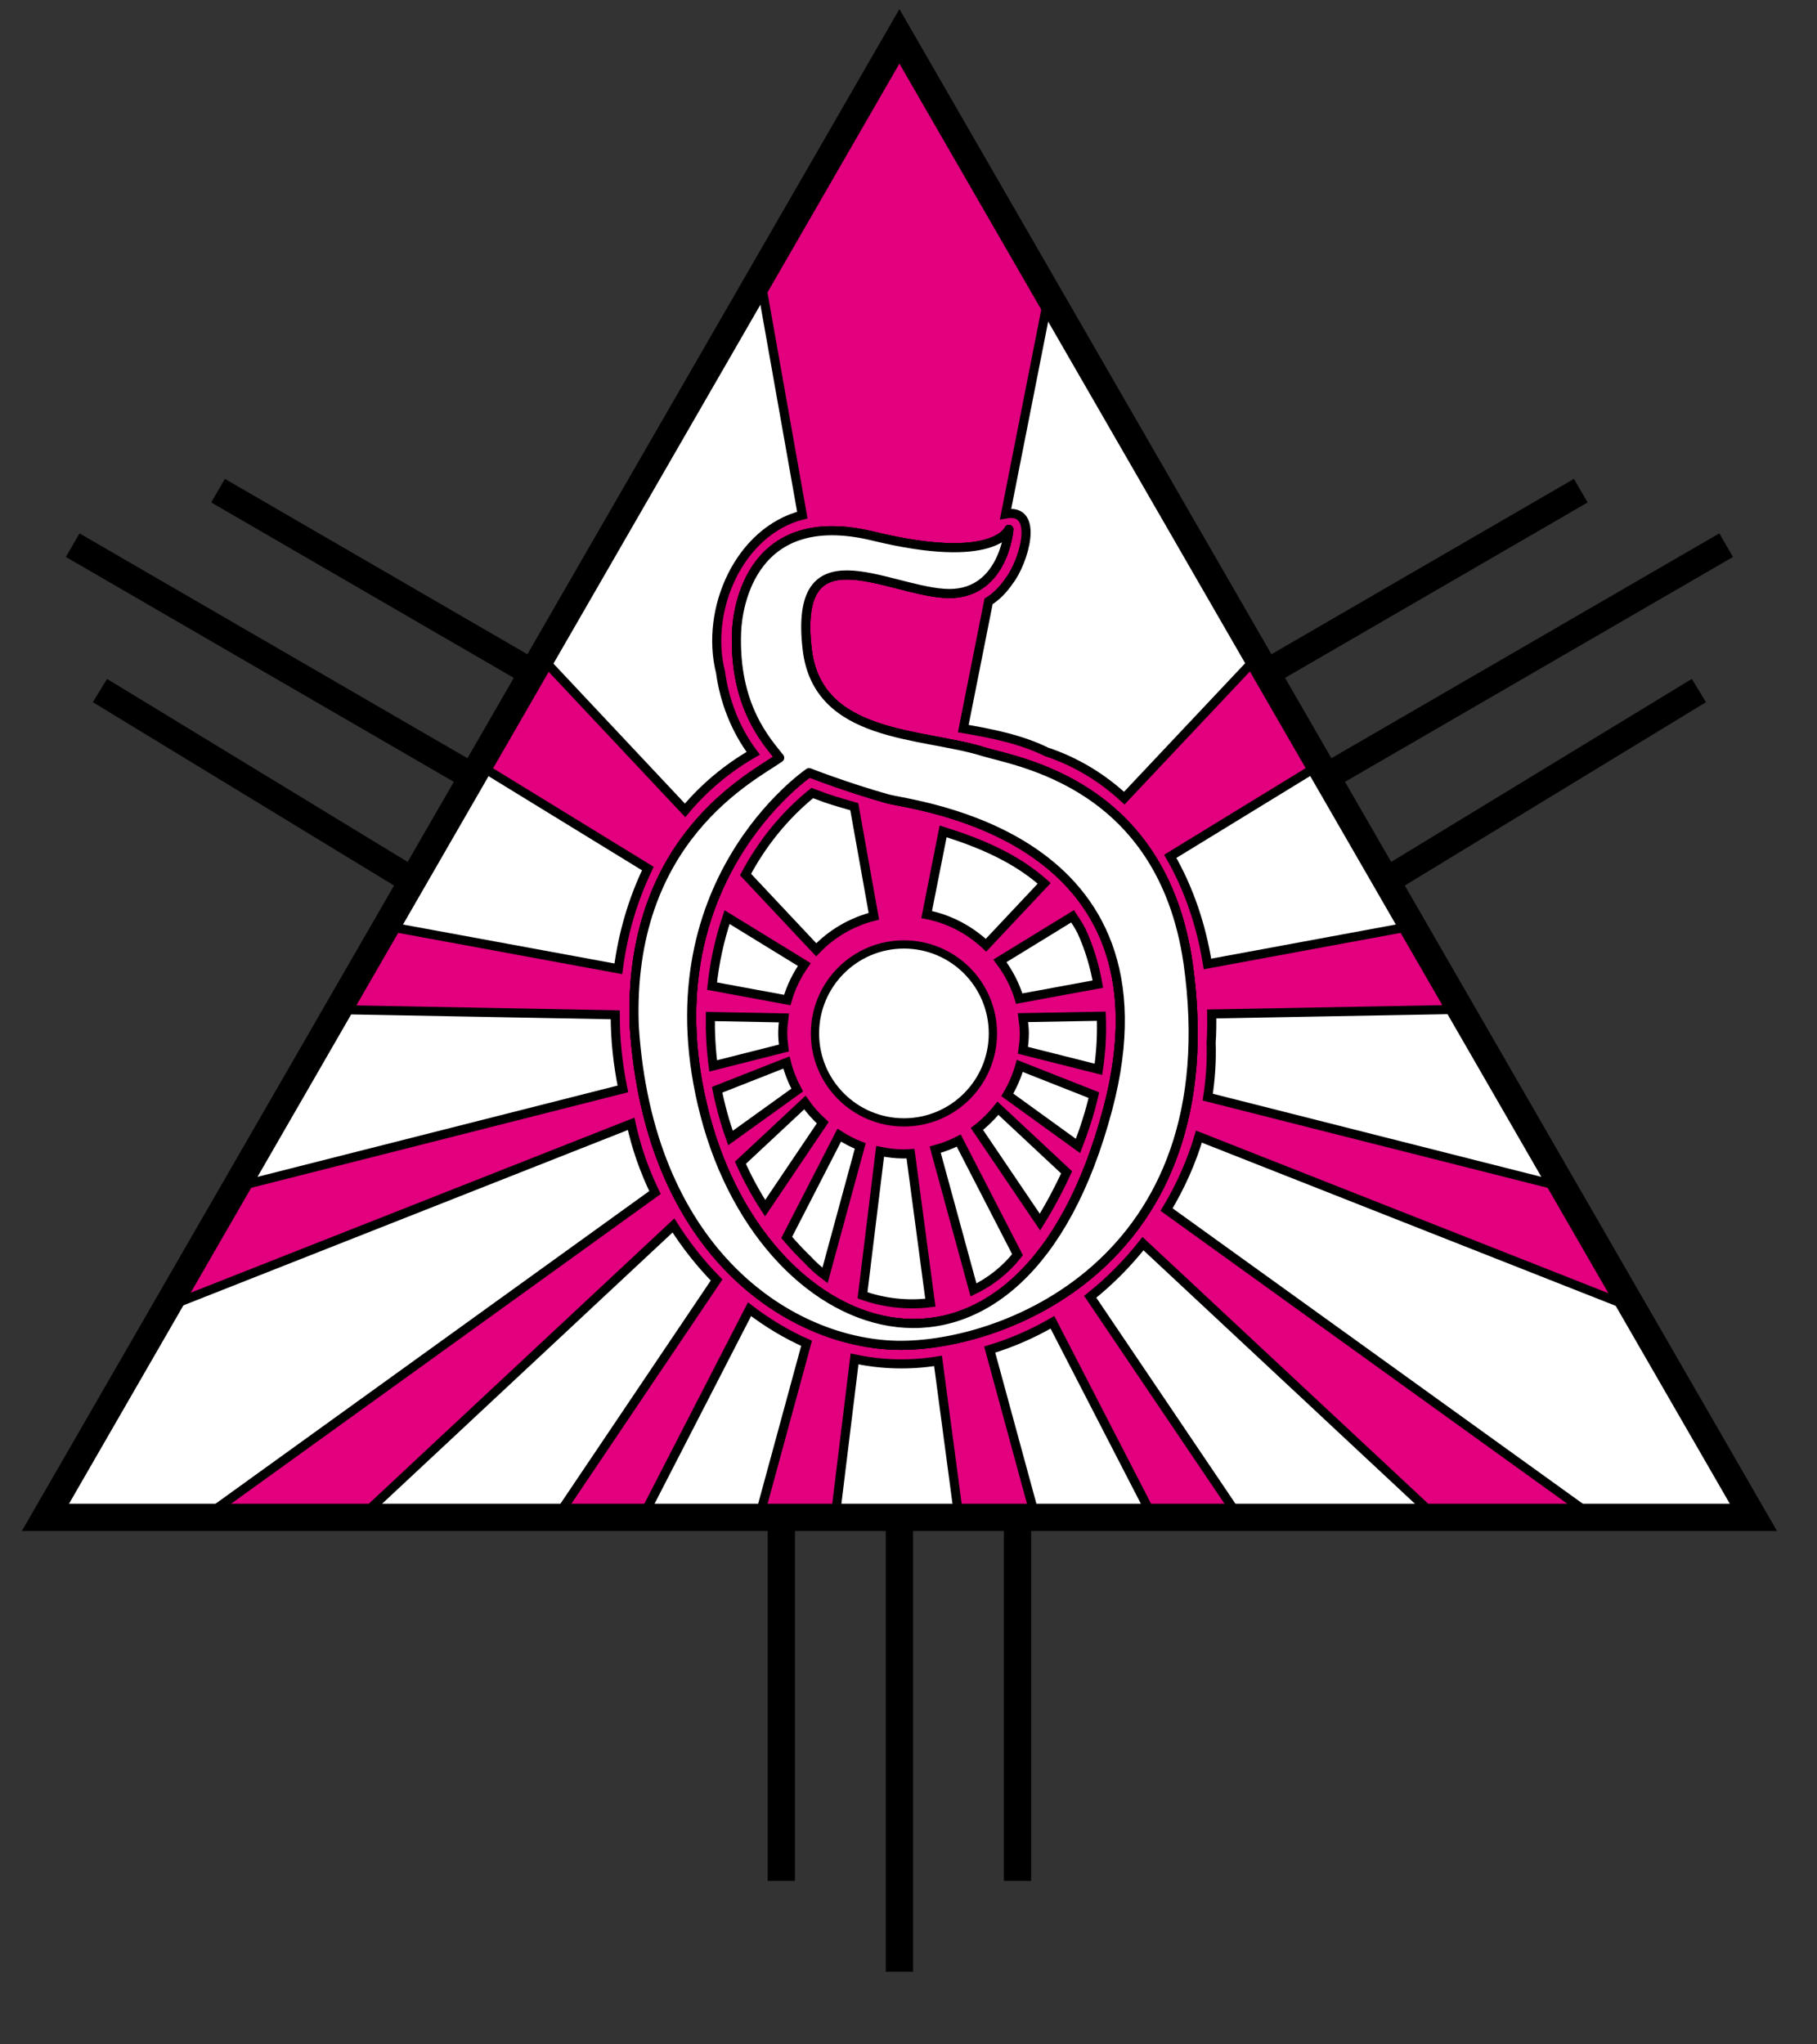
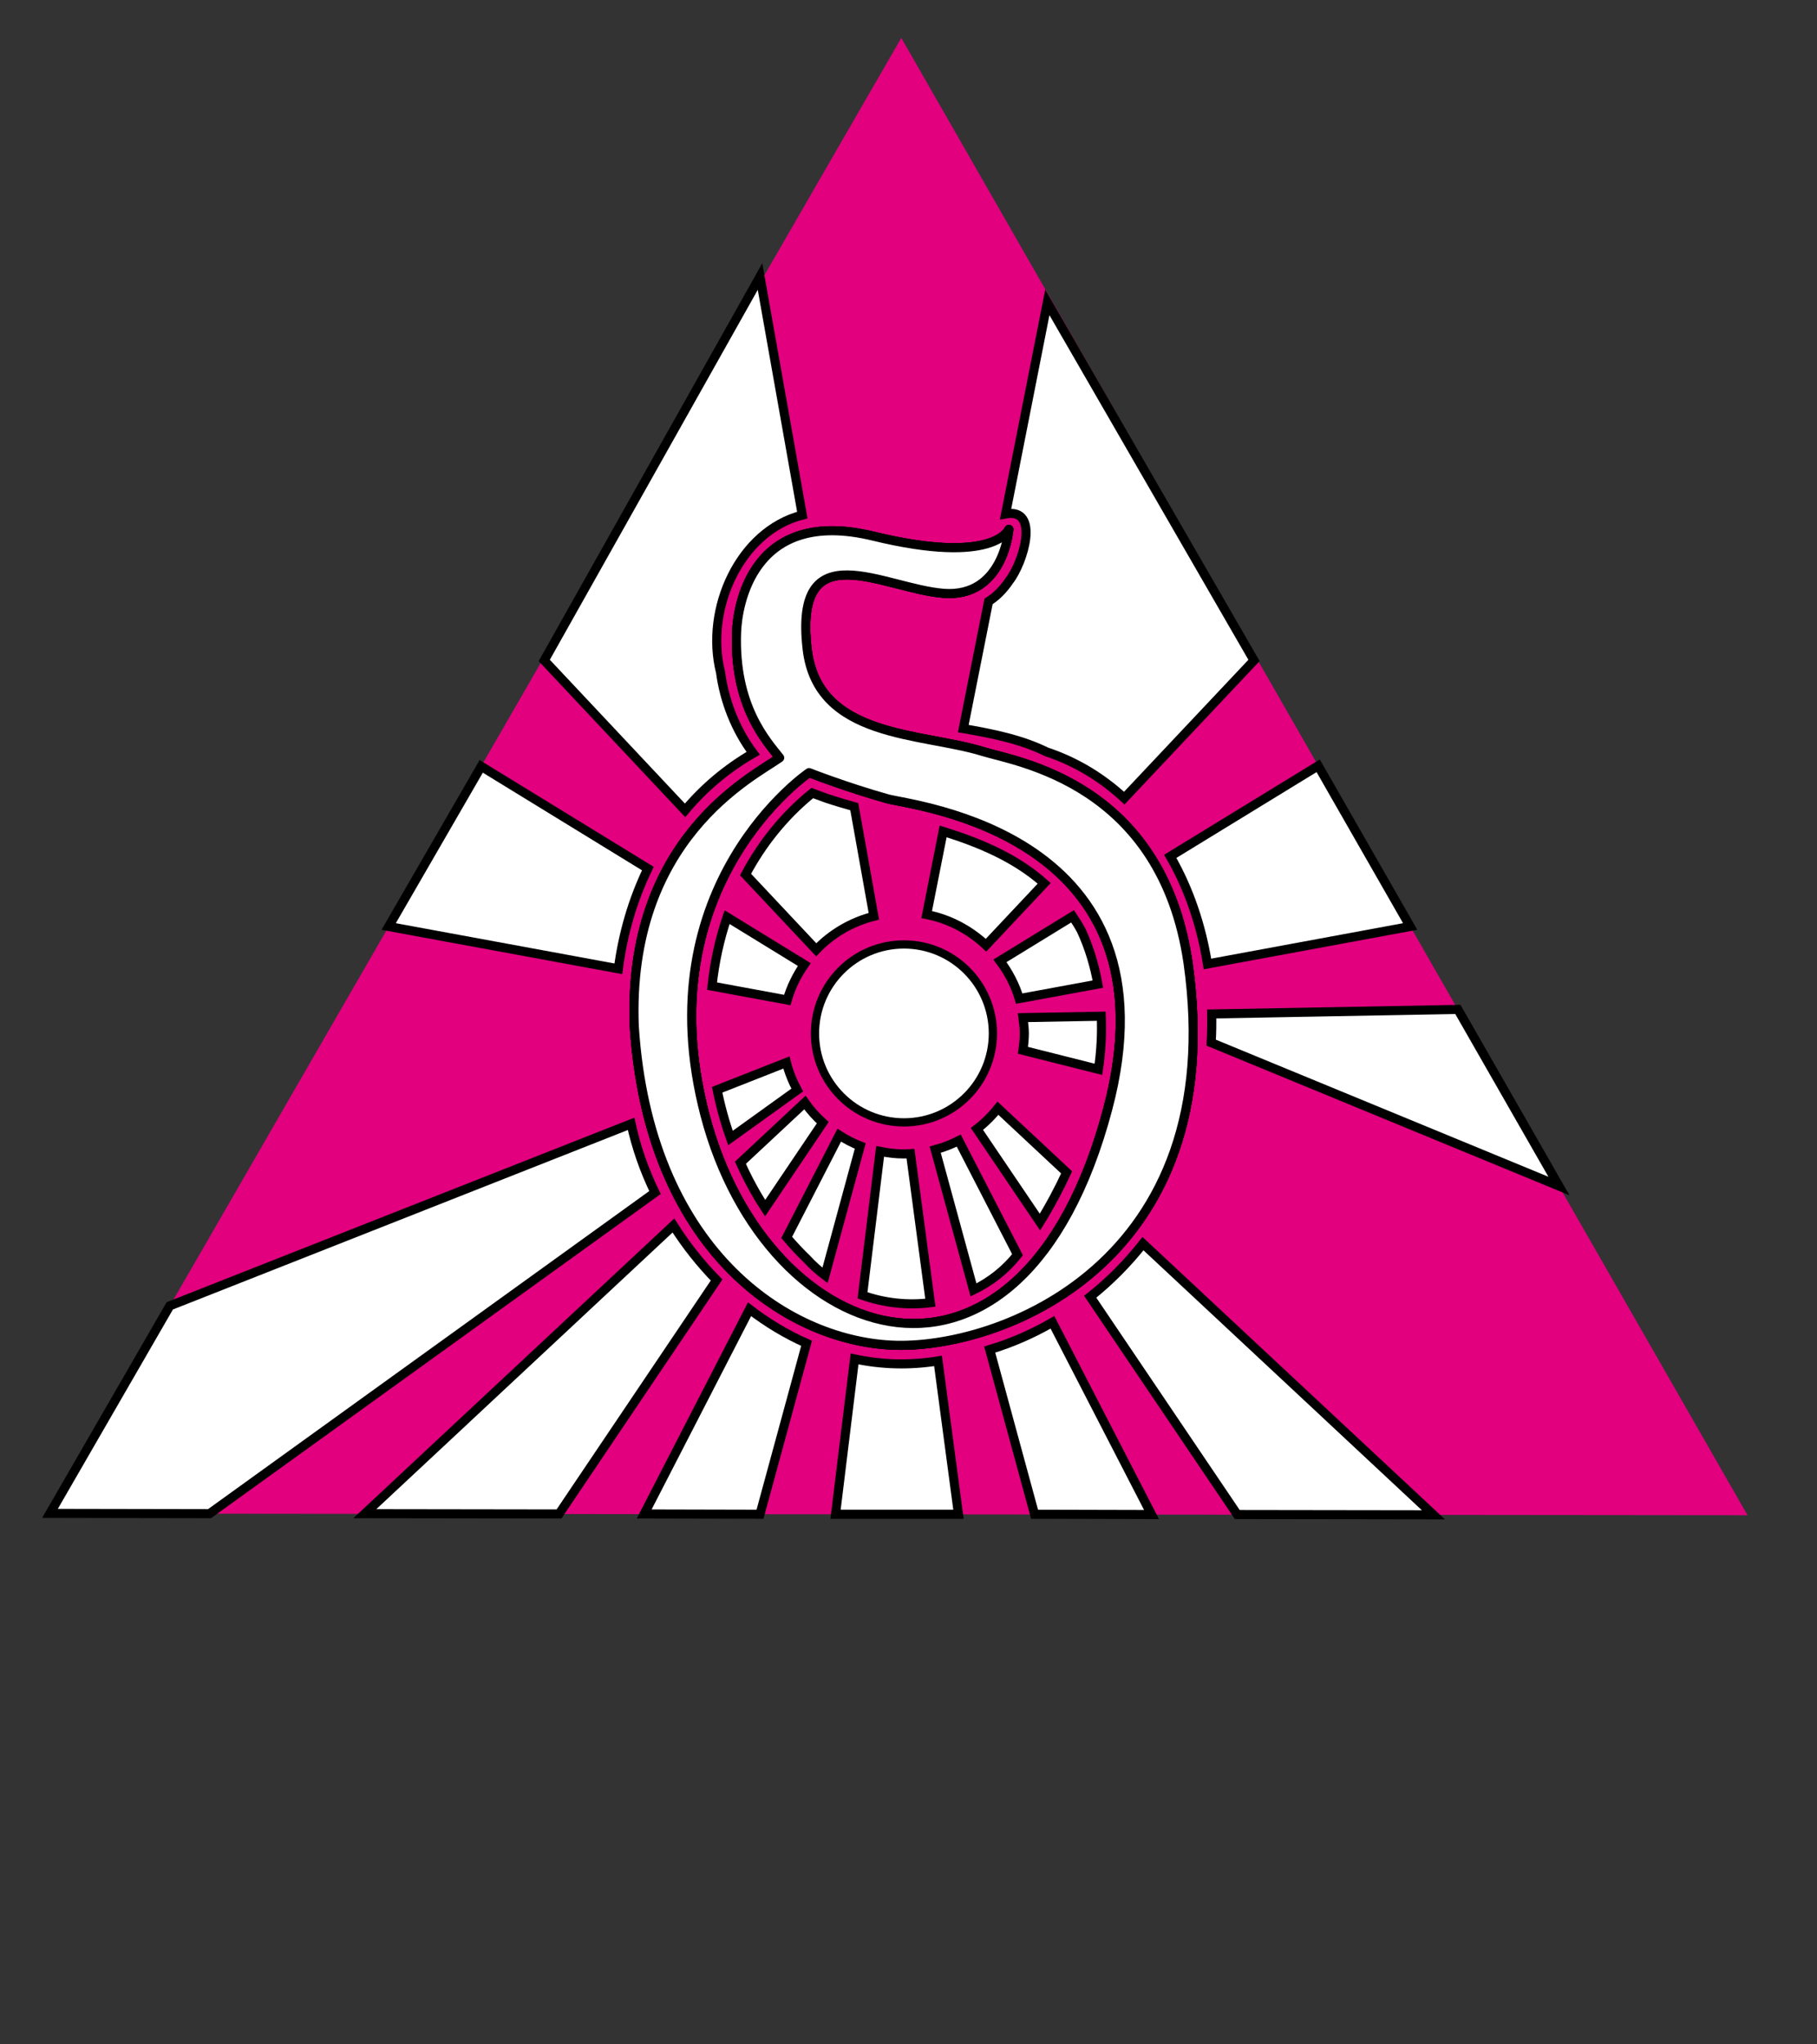
<svg xmlns="http://www.w3.org/2000/svg" xmlns:ns1="http://www.inkscape.org/namespaces/inkscape" xmlns:ns2="http://sodipodi.sourceforge.net/DTD/sodipodi-0.dtd" version="1.0" height="225" width="200" fill="none" stroke="#000" stroke-width="3" id="svg3037" ns1:version="0.48.4 r9939" ns2:docname="drevisor.svg" ns1:export-filename="/home/pbos/drevisor.png" ns1:export-xdpi="800" ns1:export-ydpi="800">
  <rect width="100%" height="100%" fill="#333333" stroke="none" />
  <defs id="defs3047">
    <ns1:perspective ns2:type="inkscape:persp3d" ns1:vp_x="0 : 526.18109 : 1" ns1:vp_y="0 : 1000 : 0" ns1:vp_z="744.09448 : 526.18109 : 1" ns1:persp3d-origin="372.04724 : 350.78739 : 1" id="perspective4425" />
    <ns1:perspective id="perspective2813" ns1:persp3d-origin="421 : 198.33333 : 1" ns1:vp_z="842 : 297.5 : 1" ns1:vp_y="0 : 1000 : 0" ns1:vp_x="0 : 297.5 : 1" ns2:type="inkscape:persp3d" />
    <ns1:perspective ns2:type="inkscape:persp3d" ns1:vp_x="0 : 526.18109 : 1" ns1:vp_y="0 : 1000 : 0" ns1:vp_z="744.09448 : 526.18109 : 1" ns1:persp3d-origin="372.04724 : 350.78739 : 1" id="perspective4425-8" />
    <ns1:perspective id="perspective2813-7" ns1:persp3d-origin="421 : 198.33333 : 1" ns1:vp_z="842 : 297.5 : 1" ns1:vp_y="0 : 1000 : 0" ns1:vp_x="0 : 297.5 : 1" ns2:type="inkscape:persp3d" />
    <linearGradient gradientTransform="matrix(4,-2.59399e-4,-2.59399e-4,-4,-3186.31,-574.452)" y2="-221.069" x2="900.943" y1="-221.069" x1="877.677" gradientUnits="userSpaceOnUse" id="linearGradient4058">
      <stop id="stop4060" style="stop-color: rgb(252, 237, 0);" offset="0" />
      <stop id="stop4062" style="stop-color: rgb(252, 178, 22);" offset="1" />
    </linearGradient>
    <linearGradient gradientTransform="matrix(4,-2.59399e-4,-2.59399e-4,-4,-3186.31,-574.452)" y2="-215.268" x2="900.943" y1="-215.268" x1="868.144" gradientUnits="userSpaceOnUse" id="linearGradient4066">
      <stop id="stop4068" style="stop-color: rgb(252, 237, 0);" offset="0" />
      <stop id="stop4070" style="stop-color: rgb(252, 178, 22);" offset="1" />
    </linearGradient>
    <linearGradient gradientTransform="matrix(4,-2.59399e-4,-2.59399e-4,-4,-3186.31,-574.452)" y2="-223.502" x2="908.209" y1="-223.502" x1="894.477" gradientUnits="userSpaceOnUse" id="linearGradient4074">
      <stop id="stop4076" style="stop-color: rgb(252, 237, 0);" offset="0" />
      <stop id="stop4078" style="stop-color: rgb(252, 178, 22);" offset="1" />
    </linearGradient>
    <linearGradient gradientTransform="matrix(4,-2.59399e-4,-2.59399e-4,-4,-3186.31,-574.452)" y2="-220.969" x2="924.61" y1="-220.969" x1="901.343" gradientUnits="userSpaceOnUse" id="linearGradient4082">
      <stop id="stop4084" style="stop-color: rgb(252, 237, 0);" offset="0" />
      <stop id="stop4086" style="stop-color: rgb(252, 178, 22);" offset="1" />
    </linearGradient>
    <linearGradient gradientTransform="matrix(4,-2.59399e-4,-2.59399e-4,-4,-3186.31,-574.452)" y2="-215.168" x2="934.143" y1="-215.168" x1="901.343" gradientUnits="userSpaceOnUse" id="linearGradient4090">
      <stop id="stop4092" style="stop-color: rgb(252, 237, 0);" offset="0" />
      <stop id="stop4094" style="stop-color: rgb(252, 178, 22);" offset="1" />
    </linearGradient>
    <linearGradient gradientTransform="matrix(4,-2.59399e-4,-2.59399e-4,-4,-3186.31,-574.452)" y2="-206.902" x2="936.742" y1="-206.902" x1="901.343" gradientUnits="userSpaceOnUse" id="linearGradient4098">
      <stop id="stop4100" style="stop-color: rgb(252, 237, 0);" offset="0" />
      <stop id="stop4102" style="stop-color: rgb(252, 178, 22);" offset="1" />
    </linearGradient>
    <linearGradient gradientTransform="matrix(4,-2.59399e-4,-2.59399e-4,-4,-3186.31,-574.452)" y2="-198.535" x2="932.076" y1="-198.535" x1="901.343" gradientUnits="userSpaceOnUse" id="linearGradient4106">
      <stop id="stop4108" style="stop-color: rgb(252, 237, 0);" offset="0" />
      <stop id="stop4110" style="stop-color: rgb(252, 178, 22);" offset="1" />
    </linearGradient>
    <linearGradient gradientTransform="matrix(4,-2.59399e-4,-2.59399e-4,-4,-3186.31,-574.452)" y2="-190.436" x2="923.409" y1="-190.436" x1="901.343" gradientUnits="userSpaceOnUse" id="linearGradient4114">
      <stop id="stop4116" style="stop-color: rgb(252, 237, 0);" offset="0" />
      <stop id="stop4118" style="stop-color: rgb(252, 178, 22);" offset="1" />
    </linearGradient>
    <linearGradient gradientTransform="matrix(4,-2.59399e-4,-2.59399e-4,-4,-3186.31,-574.452)" y2="-188.569" x2="911.809" y1="-188.569" x1="901.343" gradientUnits="userSpaceOnUse" id="linearGradient4122">
      <stop id="stop4124" style="stop-color: rgb(252, 237, 0);" offset="0" />
      <stop id="stop4126" style="stop-color: rgb(252, 178, 22);" offset="1" />
    </linearGradient>
    <linearGradient gradientTransform="matrix(4,-2.59399e-4,-2.59399e-4,-4,-3186.31,-574.452)" y2="-206.902" x2="901.076" y1="-206.902" x1="865.677" gradientUnits="userSpaceOnUse" id="linearGradient4130">
      <stop id="stop4132" style="stop-color: rgb(252, 237, 0);" offset="0" />
      <stop id="stop4134" style="stop-color: rgb(252, 178, 22);" offset="1" />
    </linearGradient>
    <linearGradient gradientTransform="matrix(4,-2.59399e-4,-2.59399e-4,-4,-3186.31,-574.452)" y2="-198.535" x2="901.076" y1="-198.535" x1="870.344" gradientUnits="userSpaceOnUse" id="linearGradient4138">
      <stop id="stop4140" style="stop-color: rgb(252, 237, 0);" offset="0" />
      <stop id="stop4142" style="stop-color: rgb(252, 178, 22);" offset="1" />
    </linearGradient>
    <linearGradient gradientTransform="matrix(4,-2.59399e-4,-2.59399e-4,-4,-3186.31,-574.452)" y2="-190.436" x2="901.076" y1="-190.436" x1="879.01" gradientUnits="userSpaceOnUse" id="linearGradient4146">
      <stop id="stop4148" style="stop-color: rgb(252, 237, 0);" offset="0" />
      <stop id="stop4150" style="stop-color: rgb(252, 178, 22);" offset="1" />
    </linearGradient>
    <linearGradient gradientTransform="matrix(4,-2.59399e-4,-2.59399e-4,-4,-3186.31,-574.452)" y2="-188.569" x2="901.076" y1="-188.569" x1="890.61" gradientUnits="userSpaceOnUse" id="linearGradient4154">
      <stop id="stop4156" style="stop-color: rgb(252, 237, 0);" offset="0" />
      <stop id="stop4158" style="stop-color: rgb(252, 178, 22);" offset="1" />
    </linearGradient>
    <linearGradient gradientTransform="matrix(4,-2.59399e-4,-2.59399e-4,-4,-3186.31,-574.452)" y2="-195.269" x2="904.948" y1="-195.269" x1="897.737" gradientUnits="userSpaceOnUse" id="linearGradient4162">
      <stop id="stop4164" style="stop-color: rgb(252, 237, 0);" offset="0" />
      <stop id="stop4166" style="stop-color: rgb(252, 178, 22);" offset="1" />
    </linearGradient>
  </defs>
  <ns2:namedview pagecolor="#ffffff" bordercolor="#666666" borderopacity="1" objecttolerance="10" gridtolerance="10" guidetolerance="10" ns1:pageopacity="0" ns1:pageshadow="2" ns1:window-width="1916" ns1:window-height="1041" id="namedview3045" showgrid="false" ns1:zoom="2.8284271" ns1:cx="29.399679" ns1:cy="106.48174" ns1:window-x="2048" ns1:window-y="18" ns1:window-maximized="0" ns1:current-layer="svg3037" />
-   <path style="fill:#000000;stroke:none;stroke-width:1px;stroke-linecap:butt;stroke-linejoin:miter;stroke-opacity:1;fill-opacity:0" d="m 88.184,81.149 -12.125,15.065 -2.388,26.088 10.288,16.351 9.37,5.879 8.451,0.919 11.023,-3.858 13.411,-20.025 -1.653,-26.088 -13.411,-9.921 z" id="path4064" ns1:connector-curvature="0" />
  <path style="fill:#e2007f;stroke:none;stroke-width:1px;stroke-linecap:butt;stroke-linejoin:miter;stroke-opacity:1;fill-opacity:1;opacity:1" d="M 5.512,166.578 192.352,166.762 99.207,4.172 z" id="path4075" ns1:connector-curvature="0" ns2:nodetypes="cccc" />
  <g id="g2624-7" transform="matrix(0.317,0,0,0.317,-450.391,-38.565)" />
  <circle d="m 433.533,206.391 c 0,7.964 -6.456,14.42 -14.42,14.42 -7.964,0 -14.42,-6.456 -14.42,-14.42 0,-7.964 6.456,-14.42 14.42,-14.42 7.964,0 14.42,6.456 14.42,14.42 z" style="fill:#ffffff;fill-opacity:1;stroke:#000000;stroke-width:1.337;stroke-linejoin:round;stroke-miterlimit:4;stroke-opacity:1;stroke-dasharray:none" id="circle4168" r="14.42" cy="206.391" cx="419.113" ns2:cx="419.11301" ns2:cy="206.39101" ns2:rx="14.42" ns2:ry="14.42" transform="matrix(0.679,0,0,0.679,-185.08,-26.403)" />
  <path style="opacity:1;fill:#ffffff;fill-opacity:1;stroke:#000000;stroke-opacity:1;stroke-width:1;stroke-miterlimit:4;stroke-dasharray:none" d="M 92.375 124.938 L 86.594 136.188 C 87.3 137.028 88.054 137.829 88.844 138.594 C 89.448 139.252 90.114 139.848 90.812 140.375 L 94.688 126.125 C 93.871 125.811 93.104 125.399 92.375 124.938 z M 82.5 144.094 L 70.906 166.625 L 83.656 166.656 L 88.781 147.844 C 86.56 146.866 84.455 145.587 82.5 144.094 z " id="polygon4064" />
  <path style="opacity:1;fill:#ffffff;fill-opacity:1;stroke:#000000;stroke-opacity:1;stroke-width:1;stroke-miterlimit:4;stroke-dasharray:none" d="M 88.594 121.344 L 81.5 127.969 C 82.276 129.706 83.181 131.383 84.219 132.969 L 90.562 123.562 C 89.824 122.896 89.167 122.159 88.594 121.344 z M 74.125 134.875 L 40.156 166.594 L 61.531 166.625 L 78.875 140.875 C 77.09 139.06 75.493 137.033 74.125 134.875 z " id="polygon4072" />
  <path style="opacity:1;fill:#ffffff;fill-opacity:1;stroke:#000000;stroke-opacity:1;stroke-width:1;stroke-miterlimit:4;stroke-dasharray:none" d="M 96.875 126.719 L 94.938 142.562 C 97.329 143.41 99.91 143.688 102.406 143.375 L 100.219 126.969 C 99.962 126.984 99.698 127 99.438 127 C 98.552 127 97.712 126.884 96.875 126.719 z M 94.062 149.562 L 91.969 166.656 L 105.5 166.656 L 103.25 149.781 C 100.102 150.291 97.024 150.193 94.062 149.562 z " id="polygon4080" />
  <path style="opacity:1;fill:#ffffff;fill-opacity:1;stroke:#000000;stroke-opacity:1;stroke-width:1;stroke-miterlimit:4;stroke-dasharray:none" d="M 105.531 125.531 C 104.711 125.954 103.846 126.285 102.938 126.531 L 107.156 141.969 C 109.006 141.074 110.662 139.785 112 138.094 L 105.531 125.531 z M 115.844 145.531 C 113.668 146.79 111.366 147.802 108.938 148.531 L 113.875 166.656 L 126.75 166.688 L 115.844 145.531 z " id="polygon4088" />
  <path style="opacity:1;fill:#ffffff;fill-opacity:1;stroke:#000000;stroke-opacity:1;stroke-width:1;stroke-miterlimit:4;stroke-dasharray:none" d="M 109.844 121.969 C 109.168 122.817 108.391 123.589 107.531 124.25 L 114.469 134.5 C 115.545 132.766 116.527 130.932 117.406 129.031 L 109.844 121.969 z M 125.812 136.875 C 124.107 139.034 122.152 141.011 120 142.719 L 136.188 166.688 L 157.781 166.719 L 125.812 136.875 z " id="polygon4096" />
-   <path style="opacity:1;fill:#ffffff;fill-opacity:1;stroke:#000000;stroke-opacity:1;stroke-width:1;stroke-miterlimit:4;stroke-dasharray:none" d="M 112.25 117.312 C 111.934 118.437 111.458 119.518 110.875 120.5 L 118.656 126.125 C 119.359 124.295 119.97 122.429 120.406 120.531 L 112.25 117.312 z M 131.969 125.094 C 131.131 127.917 129.92 130.607 128.406 133.125 L 175.062 166.719 L 192.344 166.75 L 179.125 143.688 L 131.969 125.094 z " id="polygon4104" />
-   <path style="opacity:1;fill:#ffffff;fill-opacity:1;stroke:#000000;stroke-opacity:1;stroke-width:1;stroke-miterlimit:4;stroke-dasharray:none" d="M 160.469 111.094 L 133.375 111.594 C 133.388 112.654 133.388 113.705 133.312 114.75 C 133.38 116.771 133.244 118.782 132.938 120.75 L 171.594 130.531 L 160.469 111.094 z M 121.219 111.844 L 112.594 112 C 112.666 112.56 112.75 113.139 112.75 113.719 C 112.75 114.358 112.681 114.978 112.594 115.594 L 120.906 117.688 C 121.193 115.739 121.302 113.787 121.219 111.844 z " id="polygon4112" />
+   <path style="opacity:1;fill:#ffffff;fill-opacity:1;stroke:#000000;stroke-opacity:1;stroke-width:1;stroke-miterlimit:4;stroke-dasharray:none" d="M 160.469 111.094 L 133.375 111.594 C 133.388 112.654 133.388 113.705 133.312 114.75 L 171.594 130.531 L 160.469 111.094 z M 121.219 111.844 L 112.594 112 C 112.666 112.56 112.75 113.139 112.75 113.719 C 112.75 114.358 112.681 114.978 112.594 115.594 L 120.906 117.688 C 121.193 115.739 121.302 113.787 121.219 111.844 z " id="polygon4112" />
  <path style="opacity:1;fill:#ffffff;fill-opacity:1;stroke:#000000;stroke-opacity:1;stroke-width:1;stroke-miterlimit:4;stroke-dasharray:none" d="M 145.094 84.281 L 128.812 94.25 C 130.889 97.85 132.244 101.918 132.906 106.094 L 155.219 101.969 L 145.094 84.281 z M 118.062 100.844 L 110.062 105.75 C 110.995 106.991 111.733 108.382 112.188 109.906 L 120.844 108.312 C 120.487 106.31 119.907 104.341 119.031 102.438 C 118.733 101.872 118.4 101.354 118.062 100.844 z " id="polygon4120" />
  <path style="fill:#ffffff;fill-opacity:1;stroke:#000000;stroke-opacity:1;stroke-width:1;stroke-miterlimit:4;stroke-dasharray:none" d="M 115.281 33.281 L 110.688 56.562 C 114.519 55.861 112.63 61.932 111.094 63.906 C 110.399 64.928 109.645 65.67 108.812 66.188 L 106.031 80.188 C 109.196 80.736 112.369 81.361 115.188 82.75 C 118.505 83.854 121.347 85.625 123.75 87.844 L 138.031 72.688 L 115.281 33.281 z M 103.812 91.5 L 102 100.656 C 104.501 101.143 106.745 102.355 108.531 104.031 L 114.938 97.219 C 111.815 94.439 107.923 92.784 103.812 91.5 z " id="polygon4128" />
  <path style="opacity:1;fill:#ffffff;fill-opacity:1;stroke:#000000;stroke-opacity:1;stroke-width:1;stroke-miterlimit:4;stroke-dasharray:none" d="M 86.562 116.938 L 78.938 119.938 C 79.301 121.744 79.789 123.517 80.406 125.25 L 87.75 119.969 C 87.245 119.023 86.828 118.003 86.562 116.938 z M 69.469 123.688 L 18.688 143.719 L 5.5 166.562 L 23.062 166.594 L 72.094 131.25 C 70.922 128.822 70.026 126.281 69.469 123.688 z " id="polygon4136" />
-   <path style="opacity:1;fill:#ffffff;fill-opacity:1;stroke:#000000;stroke-opacity:1;stroke-width:1;stroke-miterlimit:4;stroke-dasharray:none" d="M 37.5 111.125 L 26.281 130.562 L 68.562 119.844 C 68.014 117.177 67.714 114.43 67.719 111.688 L 37.5 111.125 z M 78.188 111.875 C 78.165 113.684 78.265 115.512 78.5 117.312 L 86.281 115.344 C 86.215 114.807 86.156 114.273 86.156 113.719 C 86.156 113.152 86.212 112.58 86.281 112.031 L 78.188 111.875 z " id="polygon4144" />
  <path style="opacity:1;fill:#ffffff;fill-opacity:1;stroke:#000000;stroke-opacity:1;stroke-width:1;stroke-miterlimit:4;stroke-dasharray:none" d="M 52.969 84.344 L 42.781 101.969 L 68.062 106.625 C 68.564 102.776 69.648 99.035 71.312 95.594 L 52.969 84.344 z M 80.031 100.938 C 79.202 103.378 78.643 105.945 78.375 108.531 L 86.656 110.062 C 87.059 108.646 87.713 107.337 88.531 106.156 L 80.031 100.938 z " id="polygon4152" />
  <path style="fill:#ffffff;fill-opacity:1;stroke:#000000;stroke-width:1;stroke-miterlimit:4;stroke-opacity:1;stroke-dasharray:none" d="m 83.656,30.438 -23.75,42.25 15.5,16.5 c 2.068,-2.463 4.566,-4.594 7.5,-6.281 C 80.956,80.316 79.735,77.15 79.312,74 c -1.753,-6.962 2.107,-15.547 9,-17.312 z m 5.75,56.844 c -3.119,2.524 -5.544,5.594 -7.344,8.969 l 7.781,8.281 c 1.696,-1.776 3.887,-3.065 6.344,-3.688 l -2.156,-12.062 c -1.046,-0.299 -2.092,-0.597 -3.094,-0.938 L 90.344,87.625 z" id="polygon4160" ns1:connector-curvature="0" ns2:nodetypes="ccccccccccccccc" />
  <path ns2:nodetypes="cccsccscccccccsc" d="m 130.768,105.969 c -2.895,-19.834 -18.93,-22.127 -22.558,-23.252 -6.795,-2.107 -18.236,-1.41 -19.368,-11.303 -1.493,-13.032 8.419,-6.624 15.023,-6.114 6.601,0.51 7.185,-7.035 7.185,-7.035 0,0 -1.574,3.99 -14.924,0.743 -13.35,-3.246 -14.938,7.703 -15.048,10.54 -0.318,8.199 3.351,12.068 4.744,13.852 -2.962,2.101 -16.806,8.878 -16.007,29.558 1.587,24.478 16.627,34.498 28.284,35.082 11.659,0.585 37.372,-8.813 32.669,-42.072 z m -8.834,16.081 c -9.436,35.646 -37.499,26.833 -44.335,0.684 -6.65,-25.441 11.455,-37.703 11.455,-37.703 0,0 3.99,1.573 8.633,2.882 2.715,0.765 32.287,3.762 24.247,34.137 z" id="path4172" style="fill:#fe54fe;fill-opacity:1;stroke:#000000;stroke-width:1;stroke-linejoin:round;stroke-miterlimit:4;stroke-opacity:1;stroke-dasharray:none" ns1:connector-curvature="0" />
  <path ns1:connector-curvature="0" style="fill:#ffffff;fill-opacity:1;stroke:#000000;stroke-width:1;stroke-linejoin:round;stroke-miterlimit:4;stroke-opacity:1;stroke-dasharray:none" id="path4998" d="m 130.768,105.969 c -2.895,-19.834 -18.93,-22.127 -22.558,-23.252 -6.795,-2.107 -18.236,-1.41 -19.368,-11.303 -1.493,-13.032 8.419,-6.624 15.023,-6.114 6.601,0.51 7.185,-7.035 7.185,-7.035 0,0 -1.574,3.99 -14.924,0.743 -13.35,-3.246 -14.938,7.703 -15.048,10.54 -0.318,8.199 3.351,12.068 4.744,13.852 -2.962,2.101 -16.806,8.878 -16.007,29.558 1.587,24.478 16.627,34.498 28.284,35.082 11.659,0.585 37.372,-8.813 32.669,-42.072 z m -8.834,16.081 c -9.436,35.646 -37.499,26.833 -44.335,0.684 -6.65,-25.441 11.455,-37.703 11.455,-37.703 0,0 3.99,1.573 8.633,2.882 2.715,0.765 32.287,3.762 24.247,34.137 z" ns2:nodetypes="cccsccscccccccsc" />
-   <path d="M 99,4 193,167 5,167 z M 11,76 45.5,97 M 52,85.5 8,60 M 58.5,74 24,54 m 150,0 -34.5,20 M 190,60 146,85.5 M 152.5,97 187,76 m -101,91 0,40 m 13,-40 0,50 m 13,-50 0,40" id="path3039" ns1:connector-curvature="0" ns2:nodetypes="cccccccccccccccccccccc" />
  <g style="stroke-width:2.807;stroke-miterlimit:4;stroke-dasharray:none;fill:#fe54fe;fill-opacity:1" id="g4961" transform="matrix(0.356,0,0,0.356,-295.824,-68.945)">
    <g style="stroke-width:2.807;stroke-miterlimit:4;stroke-dasharray:none;fill:#fe54fe;fill-opacity:1" id="g4963" />
  </g>
  <g style="stroke-width:2.807;stroke-miterlimit:4;stroke-dasharray:none;fill:#fe54fe;fill-opacity:1" id="g5015" transform="matrix(0.356,0,0,0.356,-295.824,-68.945)">
    <g style="stroke-width:2.807;stroke-miterlimit:4;stroke-dasharray:none;fill:#fe54fe;fill-opacity:1" id="g5017" />
  </g>
  <path ns2:nodetypes="cccsccscccccccsc" d="m 130.768,105.969 c -2.895,-19.834 -18.93,-22.127 -22.558,-23.252 -6.795,-2.107 -18.236,-1.41 -19.368,-11.303 -1.493,-13.032 8.419,-6.624 15.023,-6.114 6.601,0.51 7.185,-7.035 7.185,-7.035 0,0 -1.574,3.99 -14.924,0.743 -13.35,-3.246 -14.938,7.703 -15.048,10.54 -0.318,8.199 3.351,12.068 4.744,13.852 -2.962,2.101 -16.806,8.878 -16.007,29.558 1.587,24.478 16.627,34.498 28.284,35.082 11.659,0.585 37.372,-8.813 32.669,-42.072 z m -8.834,16.081 c -9.436,35.646 -37.499,26.833 -44.335,0.684 -6.65,-25.441 11.455,-37.703 11.455,-37.703 0,0 3.99,1.573 8.633,2.882 2.715,0.765 32.287,3.762 24.247,34.137 z" id="path5259" style="fill:#ffffff;fill-opacity:1;stroke:#000000;stroke-width:1;stroke-linejoin:round;stroke-miterlimit:4;stroke-opacity:1;stroke-dasharray:none" ns1:connector-curvature="0" />
</svg>